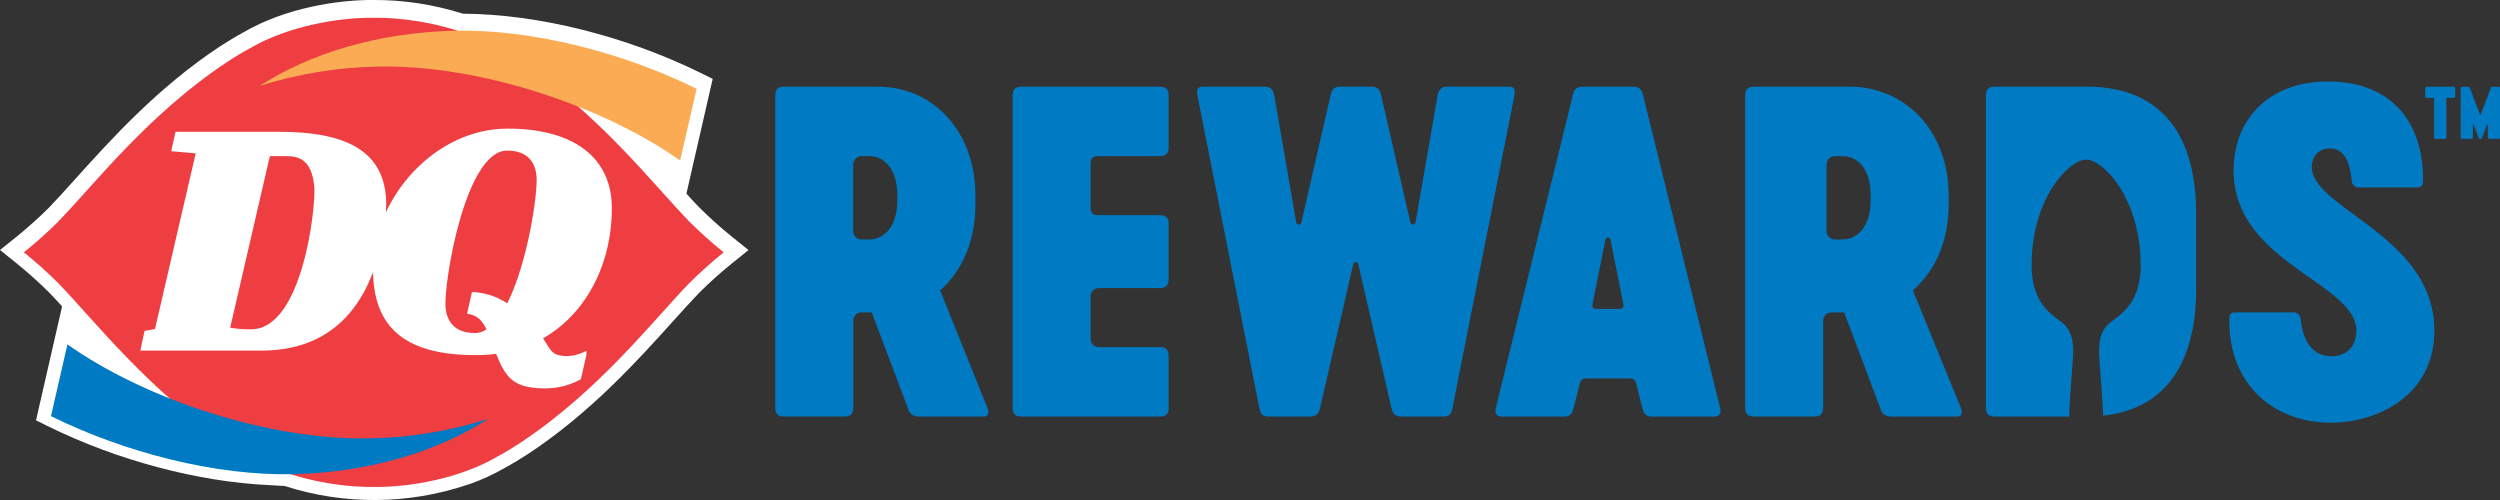
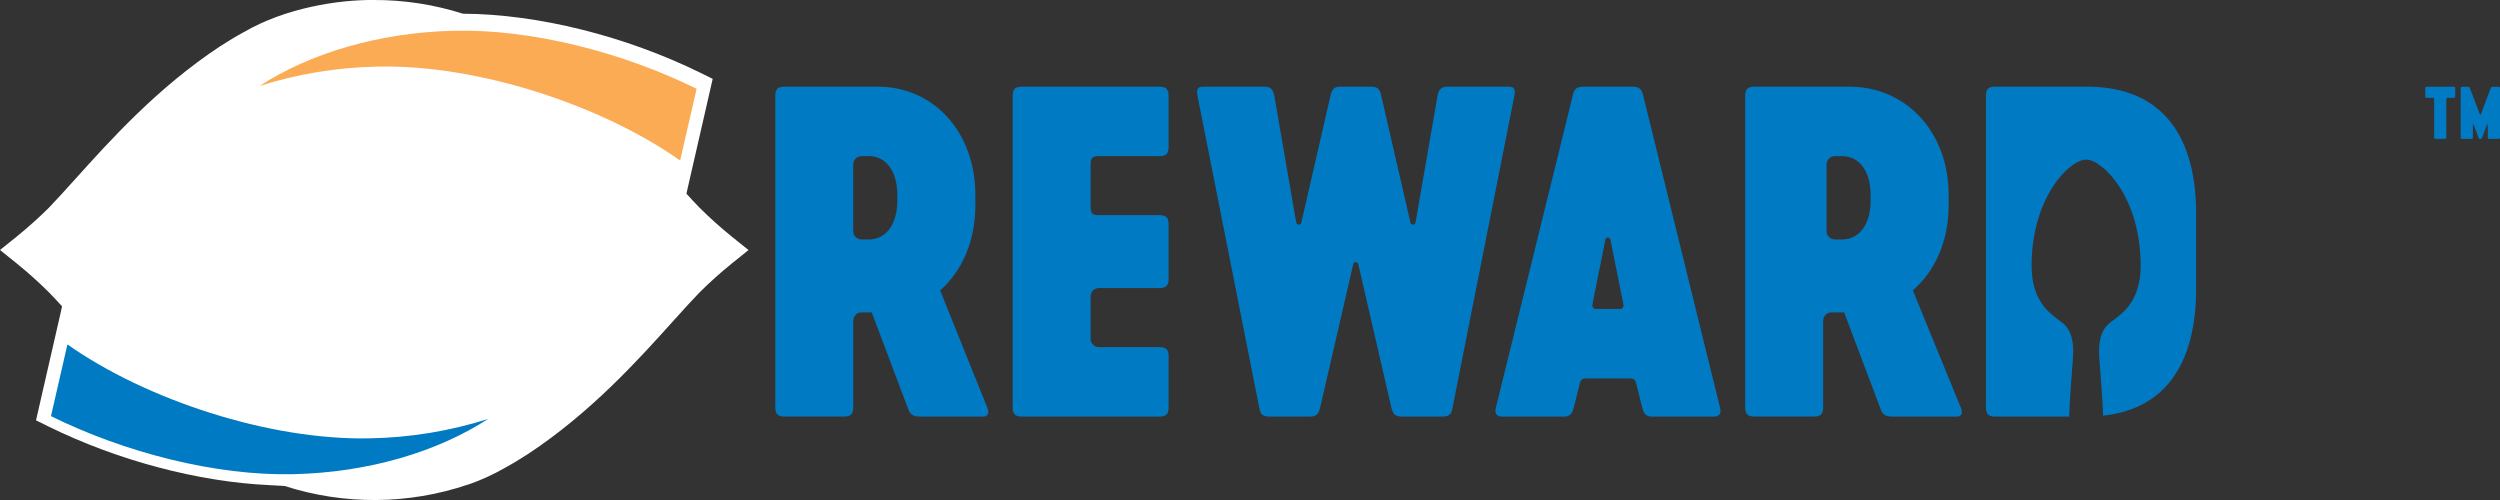
<svg xmlns="http://www.w3.org/2000/svg" width="285" height="57" viewBox="0 0 285 57" fill="none">
  <rect x="0" y="0" width="285" height="57" fill="#333333" stroke="none" />
  <g clip-path="url(#clip0_26933_193422)">
    <path d="M112.114 47.49H104.834C104.189 47.49 103.802 47.284 103.593 46.785L99.379 35.613H98.2C97.686 35.613 97.272 36.04 97.272 36.563V46.429C97.272 47.193 96.974 47.486 96.244 47.486H89.412C88.67 47.486 88.384 47.177 88.384 46.429V10.927C88.384 10.175 88.678 9.882 89.404 9.882H100.079C106.396 9.882 111.194 15.001 111.194 22.27V23.375C111.194 27.488 109.675 30.897 107.177 33.106L112.563 46.5C112.806 47.094 112.597 47.494 112.122 47.494L112.114 47.49ZM97.268 26.344C97.268 26.871 97.686 27.298 98.2 27.298H99.07C100.821 27.298 102.294 25.814 102.294 22.856V22.243C102.294 19.281 100.825 17.8 99.07 17.8H98.196C97.682 17.8 97.268 18.228 97.268 18.751V26.348V26.344Z" fill="#007AC2" />
    <path d="M124.331 23.569C124.331 24.329 124.524 24.527 125.259 24.527H132.203C132.937 24.527 133.223 24.828 133.223 25.58V31.816C133.223 32.552 132.929 32.841 132.203 32.841H125.259C124.745 32.841 124.331 33.269 124.331 33.791V38.618C124.331 39.144 124.749 39.572 125.263 39.572H132.203C132.937 39.572 133.223 39.865 133.223 40.597V46.445C133.223 47.197 132.929 47.49 132.199 47.49H116.467C115.729 47.49 115.443 47.185 115.443 46.445V10.927C115.443 10.175 115.737 9.882 116.467 9.882H132.199C132.937 9.882 133.223 10.187 133.223 10.927V16.747C133.223 17.507 132.929 17.8 132.203 17.8H125.259C124.524 17.8 124.331 18.002 124.331 18.762V23.573V23.569Z" fill="#007AC2" />
    <path d="M143.558 46.488L136.506 10.884C136.359 10.084 136.602 9.878 137.186 9.878H144.091C144.729 9.878 145.112 10.08 145.266 10.884L147.764 25.327C147.772 25.398 147.803 25.465 147.853 25.517C147.903 25.568 147.969 25.6 148.038 25.604C148.108 25.608 148.181 25.588 148.236 25.548C148.294 25.505 148.336 25.445 148.352 25.374L151.68 10.884C151.877 10.033 152.171 9.878 152.952 9.878H156.184C156.965 9.878 157.259 10.033 157.456 10.884L160.789 25.374C160.808 25.445 160.847 25.505 160.905 25.548C160.963 25.592 161.032 25.612 161.102 25.604C161.172 25.6 161.237 25.568 161.288 25.517C161.338 25.465 161.369 25.398 161.377 25.327L163.886 10.884C164.033 10.084 164.423 9.878 165.061 9.878H171.966C172.554 9.878 172.797 10.08 172.646 10.884L165.587 46.488C165.44 47.34 165.146 47.494 164.315 47.494H159.892C159.111 47.494 158.817 47.292 158.62 46.488L154.85 30.141C154.839 30.07 154.804 30.003 154.75 29.955C154.696 29.907 154.626 29.884 154.557 29.884C154.487 29.884 154.417 29.911 154.363 29.955C154.309 30.003 154.274 30.066 154.263 30.141L150.493 46.488C150.296 47.288 150.002 47.494 149.221 47.494H144.829C143.994 47.494 143.704 47.332 143.558 46.488Z" fill="#007AC2" />
    <path d="M179.288 10.884C179.482 10.033 179.826 9.878 180.611 9.878H186C186.781 9.878 187.125 10.033 187.322 10.884L196.087 46.488C196.284 47.241 195.893 47.494 195.352 47.494H188.385C187.755 47.494 187.419 47.296 187.226 46.504L186.553 43.828C186.41 43.182 186.217 43.139 185.586 43.139H181.036C180.406 43.139 180.216 43.19 180.069 43.828L179.397 46.504C179.203 47.296 178.867 47.494 178.237 47.494H171.262C170.725 47.494 170.334 47.245 170.528 46.488L179.296 10.884H179.288ZM181.933 35.217H184.674C184.968 35.217 185.115 35.019 185.064 34.666L183.595 27.35C183.588 27.275 183.553 27.207 183.499 27.156C183.445 27.104 183.375 27.077 183.301 27.077C183.228 27.077 183.158 27.104 183.104 27.156C183.05 27.207 183.015 27.275 183.008 27.35L181.542 34.666C181.492 35.019 181.639 35.217 181.933 35.217Z" fill="#007AC2" />
    <path d="M223.091 47.49H215.688C215.042 47.49 214.655 47.284 214.447 46.785L210.233 35.613H208.771C208.257 35.613 207.839 36.04 207.839 36.567V46.429C207.839 47.193 207.546 47.486 206.811 47.486H199.98C199.241 47.486 198.951 47.177 198.951 46.429V10.927C198.951 10.175 199.253 9.882 199.991 9.882H210.847C217.269 9.882 222.148 15.001 222.148 22.27V23.375C222.148 27.488 220.605 30.897 218.065 33.106L223.544 46.5C223.795 47.094 223.594 47.494 223.099 47.494L223.091 47.49ZM208.226 26.344C208.226 26.871 208.644 27.298 209.158 27.298H210.028C211.783 27.298 213.252 25.814 213.252 22.856V22.243C213.252 19.281 211.783 17.8 210.028 17.8H209.158C208.644 17.8 208.226 18.228 208.226 18.755V26.348V26.344Z" fill="#007AC2" />
-     <path d="M265.774 48.191C259.263 48.191 254.137 43.947 254.137 36.523C254.137 36.017 254.183 35.613 254.778 35.613H261.386C261.498 35.597 261.61 35.605 261.718 35.64C261.826 35.672 261.927 35.731 262.012 35.807C262.097 35.882 262.163 35.977 262.209 36.084C262.256 36.191 262.279 36.306 262.275 36.42C262.422 37.885 263.064 40.609 265.774 40.609C267.401 40.609 268.387 39.651 268.584 38.238C269.524 32.331 254.628 30.323 254.628 19.443C254.628 13.683 258.571 9.288 265.379 9.288C272.826 9.288 276.228 14.138 276.228 20.449C276.228 20.956 276.181 21.36 275.586 21.36H268.979C268.867 21.375 268.755 21.368 268.646 21.332C268.538 21.3 268.438 21.241 268.356 21.166C268.271 21.09 268.206 20.995 268.159 20.889C268.113 20.782 268.09 20.667 268.093 20.552C267.947 19.19 267.552 16.918 265.631 16.918C264.053 16.918 263.315 18.232 263.609 19.594C264.595 24.036 277.515 27.314 277.515 37.671C277.515 45.356 270.661 48.187 265.778 48.187L265.774 48.191Z" fill="#007AC2" />
    <path d="M237.903 9.878H227.414C226.683 9.878 226.397 10.183 226.397 10.923V46.445C226.397 47.197 226.687 47.49 227.414 47.49H235.888C235.958 44.786 236.348 41.056 236.348 40.094C236.348 37.248 235.069 36.828 234.315 36.199C233.561 35.573 231.601 34.183 231.601 30.291C231.601 22.504 235.927 18.196 237.818 18.196C239.708 18.196 244.038 22.504 244.038 30.291C244.038 34.183 242.074 35.573 241.324 36.199C240.574 36.824 239.291 37.244 239.291 40.094C239.291 41.044 239.673 44.691 239.751 47.387C247.259 46.587 250.359 40.886 250.359 32.94V24.424C250.382 15.848 246.772 9.878 237.895 9.878H237.903Z" fill="#007AC2" />
    <path d="M53.523 55.191C54.911 54.7 56.252 54.086 57.532 53.35C58.441 52.855 59.349 52.305 60.23 51.731C67.356 47.027 72.764 41.017 76.712 36.634C77.856 35.363 78.842 34.271 79.739 33.344C80.914 32.176 82.151 31.068 83.439 30.026L85.329 28.506L83.439 26.986C82.151 25.948 80.918 24.844 79.743 23.672C79.275 23.189 78.776 22.659 78.254 22.081L78.409 21.384L81.247 8.991L79.886 8.318C71.315 4.098 61.29 1.604 52.804 1.564H52.777C49.498 0.523 46.092 -0.008 42.667 0C38.584 -0.043 32.553 0.891 27.797 3.662C26.885 4.153 25.98 4.708 25.099 5.274C17.954 9.981 12.565 15.991 8.614 20.374C7.469 21.641 6.484 22.738 5.59 23.664C4.415 24.832 3.182 25.937 1.894 26.978L0 28.498L1.891 30.019C3.178 31.06 4.411 32.164 5.587 33.336C6.054 33.815 6.545 34.342 7.071 34.916L6.944 35.53L6.313 38.277L4.106 47.918L5.467 48.591C13.412 52.507 22.613 54.93 30.67 55.302L32.441 55.401C39.253 57.59 46.568 57.535 53.349 55.242L53.527 55.191H53.523Z" fill="white" />
-     <path d="M78.606 25.283C74.446 20.999 68.253 12.954 59.279 7.028C58.429 6.469 57.555 5.947 56.658 5.464C52.417 2.989 46.707 1.98 42.612 2.027C38.53 1.98 32.808 2.993 28.567 5.464C27.674 5.943 26.796 6.465 25.946 7.028C16.972 12.95 10.775 20.995 6.619 25.283C5.378 26.511 4.079 27.674 2.722 28.767C4.079 29.86 5.378 31.02 6.615 32.251C10.771 36.535 16.965 44.58 25.946 50.507C26.792 51.065 27.67 51.592 28.567 52.075C32.808 54.549 38.514 55.559 42.612 55.511C46.695 55.563 52.417 54.549 56.658 52.075C57.555 51.592 58.425 51.065 59.276 50.507C68.253 44.584 74.446 36.539 78.602 32.251C79.843 31.024 81.142 29.86 82.499 28.767C81.142 27.674 79.843 26.511 78.606 25.283Z" fill="#EF3E42" />
    <path d="M20.011 15.025H31.822C39.481 15.025 44.762 17.199 43.943 24.768C43.123 32.338 39.628 39.968 29.8 39.968H15.998L16.477 37.723L17.668 37.509L22.311 17.484L19.52 17.234L20.011 15.025ZM26.239 37.359C27.032 37.493 27.836 37.553 28.64 37.537C34.517 37.537 36.029 23.494 35.831 21.304C35.561 18.295 34.169 17.8 32.7 17.8H30.763L26.239 37.363V37.359Z" fill="white" />
    <path d="M66.849 39.999C66.2 40.344 65.484 40.55 64.754 40.601C62.809 40.601 62.809 39.881 61.904 38.57C66.752 35.811 69.749 30.208 69.749 23.735C69.749 17.88 65.295 14.661 57.872 14.661C49.602 14.661 42.752 22.456 42.535 30.192C42.349 36.753 45.5 40.581 54.516 40.478C55.2 40.478 55.881 40.431 56.557 40.336C57.667 43.095 58.537 44.275 62.191 44.275C63.598 44.275 64.986 43.919 66.223 43.23L66.868 40.376L66.849 39.992V39.999ZM57.83 34.575C56.623 33.783 55.235 33.34 53.805 33.289L53.248 35.763C54.474 35.933 54.992 36.59 55.459 37.545C55.073 37.822 54.617 37.968 54.145 37.968C51.883 37.968 50.936 36.694 50.793 35.031C50.565 32.342 53.012 17.167 57.818 17.167C60.083 17.167 61.023 18.442 61.166 20.105C61.325 21.977 60.176 29.939 57.83 34.571V34.575Z" fill="white" />
    <path d="M77.531 18.295C68.581 11.988 54.477 7.328 43.018 7.594C38.46 7.677 33.933 8.421 29.58 9.803C35.332 6.077 43.15 3.702 51.787 3.504C60.632 3.302 71.021 5.974 79.414 10.124L77.535 18.295H77.531Z" fill="#FAAB54" />
-     <path d="M7.69 39.267C16.64 45.574 30.748 50.234 42.207 49.969C46.765 49.885 51.292 49.141 55.645 47.759C49.893 51.485 42.072 53.86 33.438 54.058C24.593 54.26 14.201 51.588 5.811 47.439L7.686 39.267H7.69Z" fill="#007AC2" />
+     <path d="M7.69 39.267C16.64 45.574 30.748 50.234 42.207 49.969C46.765 49.885 51.292 49.141 55.645 47.759C49.893 51.485 42.072 53.86 33.438 54.058C24.593 54.26 14.201 51.588 5.811 47.439L7.686 39.267Z" fill="#007AC2" />
    <path d="M279.897 10.056V10.991C279.897 11.109 279.85 11.157 279.734 11.157H279.031C278.915 11.157 278.884 11.189 278.884 11.307V15.662C278.884 15.781 278.837 15.829 278.721 15.829H277.654C277.538 15.829 277.492 15.781 277.492 15.662V11.307C277.492 11.189 277.461 11.157 277.345 11.157H276.641C276.525 11.157 276.479 11.109 276.479 10.991V10.056C276.479 9.938 276.525 9.89 276.641 9.89H279.734C279.85 9.89 279.897 9.938 279.897 10.056Z" fill="#007AC2" />
    <path d="M280.515 15.666V10.06C280.515 9.941 280.562 9.894 280.678 9.894H281.397C281.513 9.894 281.544 9.973 281.574 10.06L282.711 13.053C282.727 13.101 282.788 13.101 282.804 13.053L283.941 10.06C283.971 9.973 284.002 9.894 284.118 9.894H284.837C284.953 9.894 285 9.941 285 10.06V15.666C285 15.785 284.953 15.833 284.837 15.833H283.77C283.654 15.833 283.608 15.785 283.608 15.666V14.241C283.608 14.186 283.538 14.17 283.515 14.225L282.966 15.674C282.928 15.777 282.889 15.833 282.765 15.833H282.75C282.626 15.833 282.587 15.777 282.549 15.674L282 14.225C281.977 14.17 281.907 14.186 281.907 14.241V15.666C281.907 15.785 281.861 15.833 281.745 15.833H280.678C280.562 15.833 280.515 15.785 280.515 15.666Z" fill="#007AC2" />
  </g>
  <defs>
    <clipPath id="clip0_26933_193422">
      <rect width="285" height="57" fill="white" />
    </clipPath>
  </defs>
</svg>